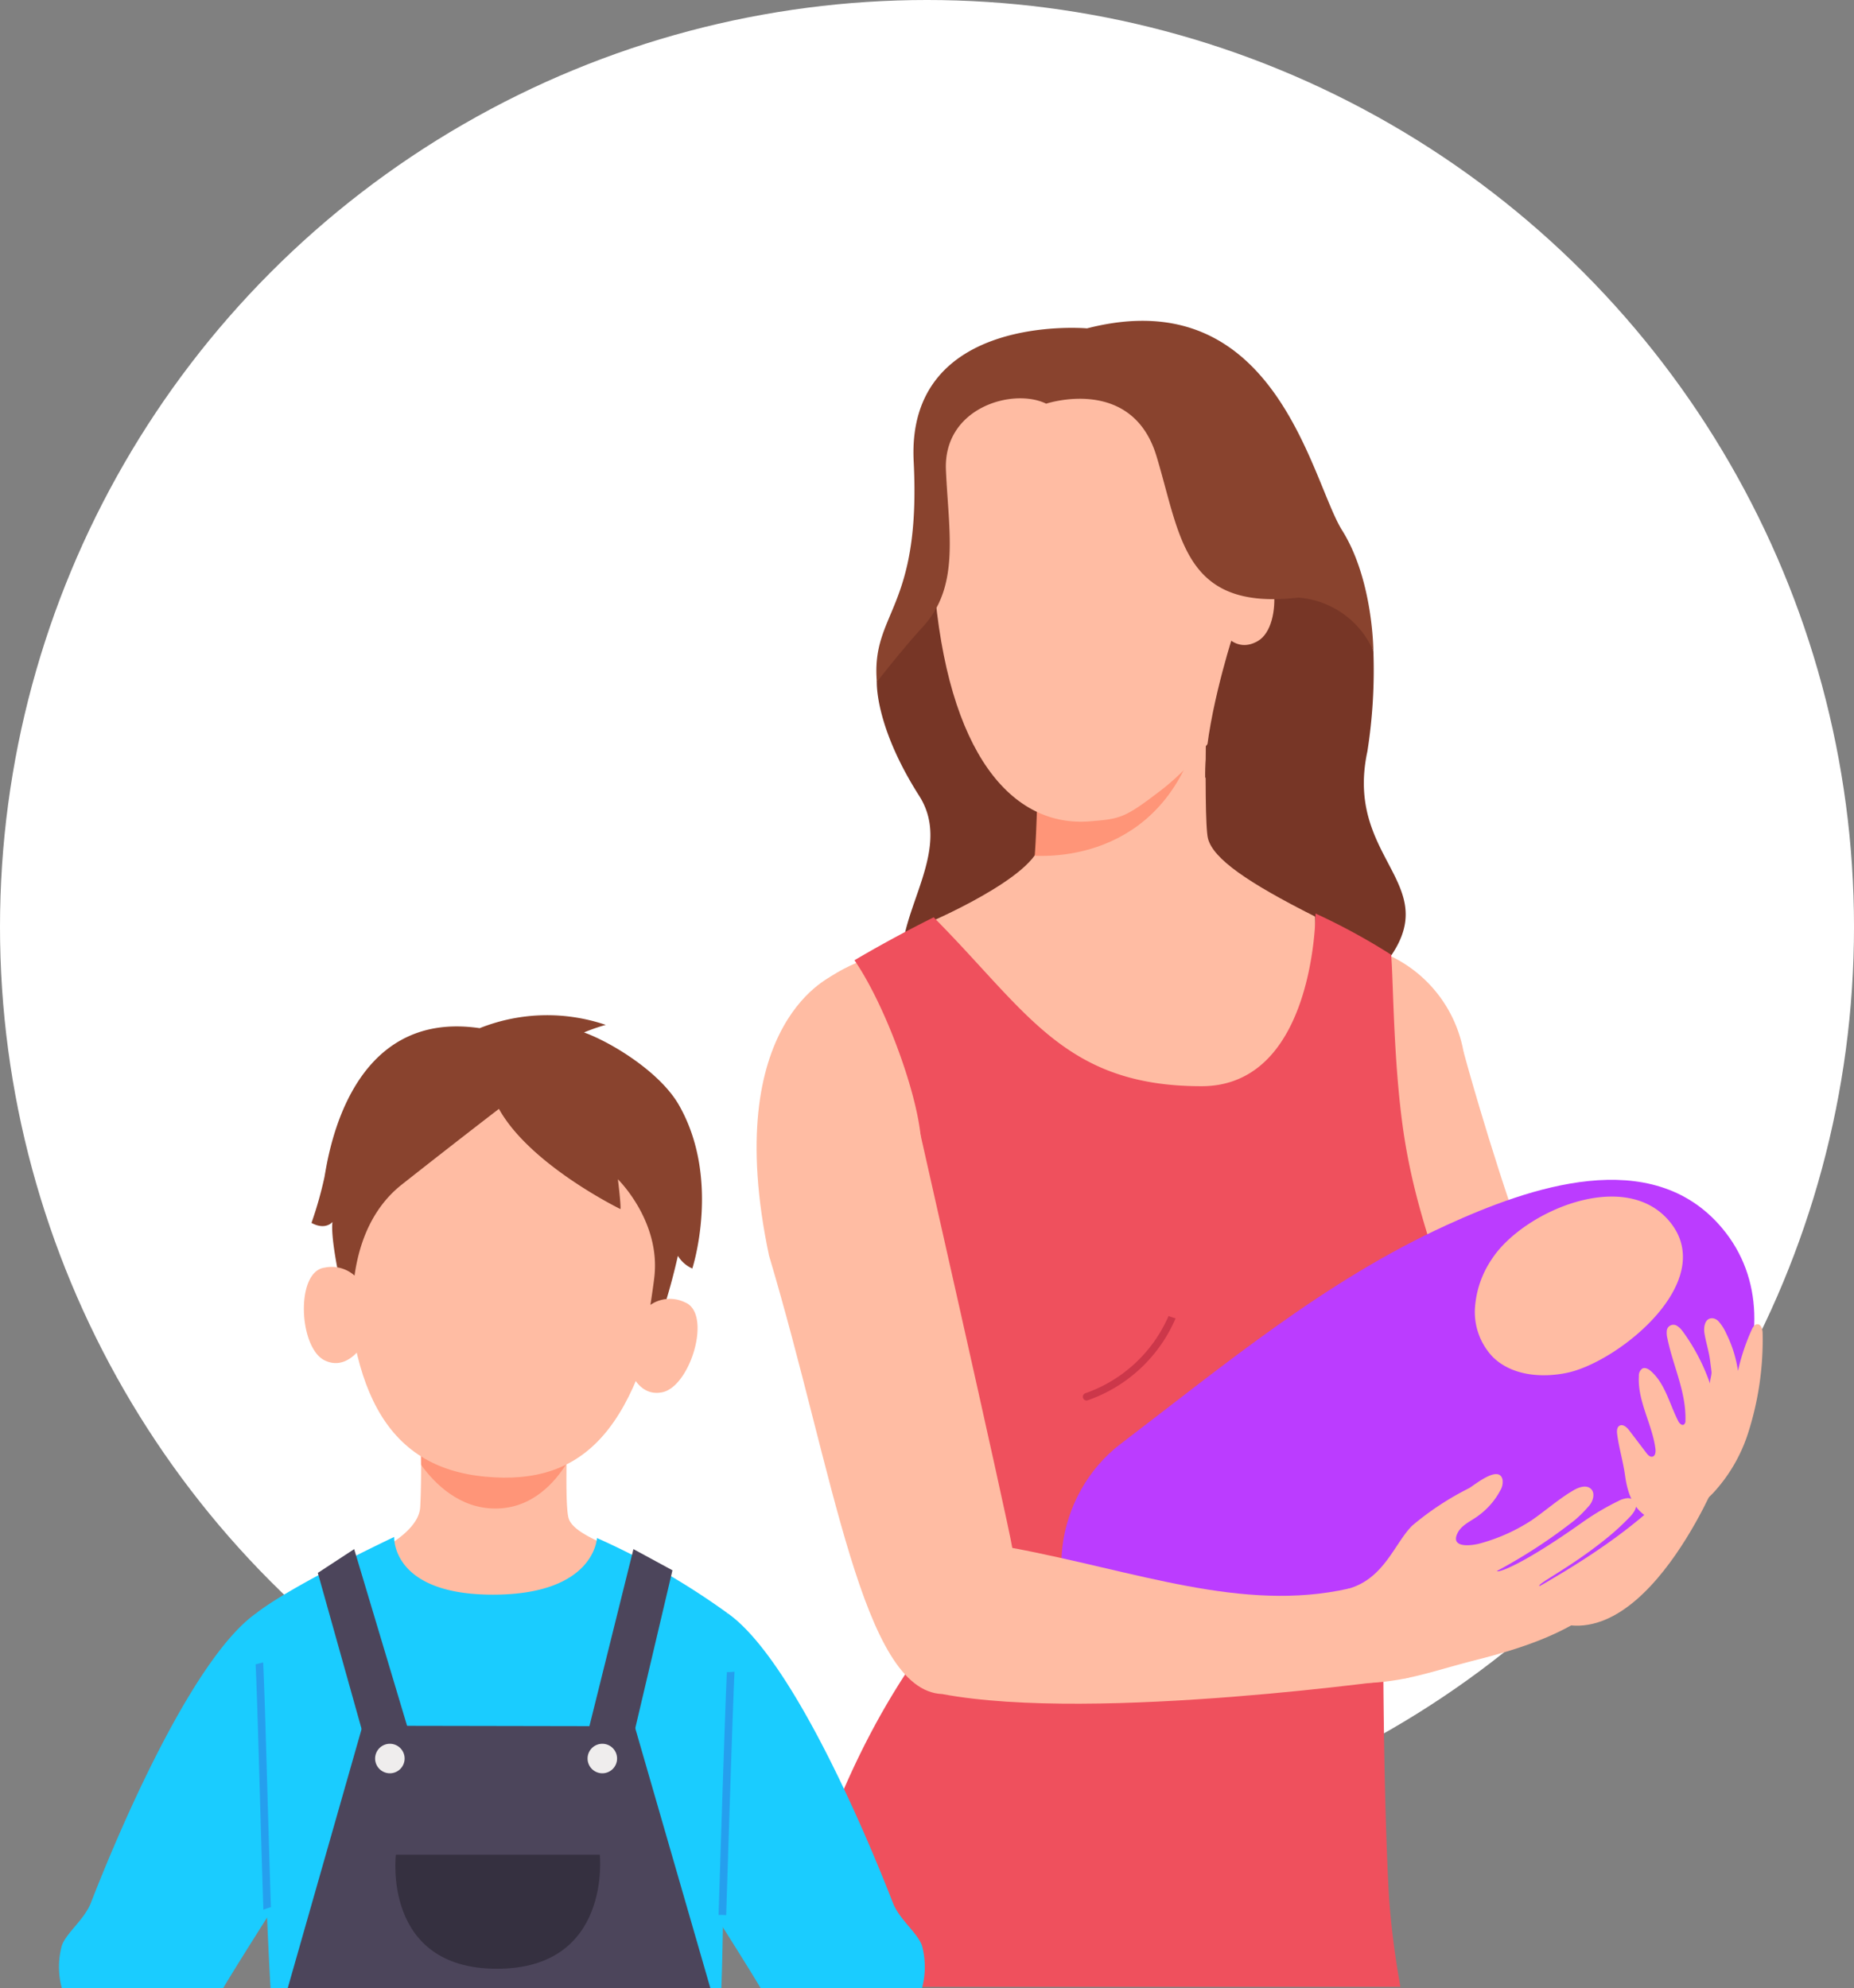
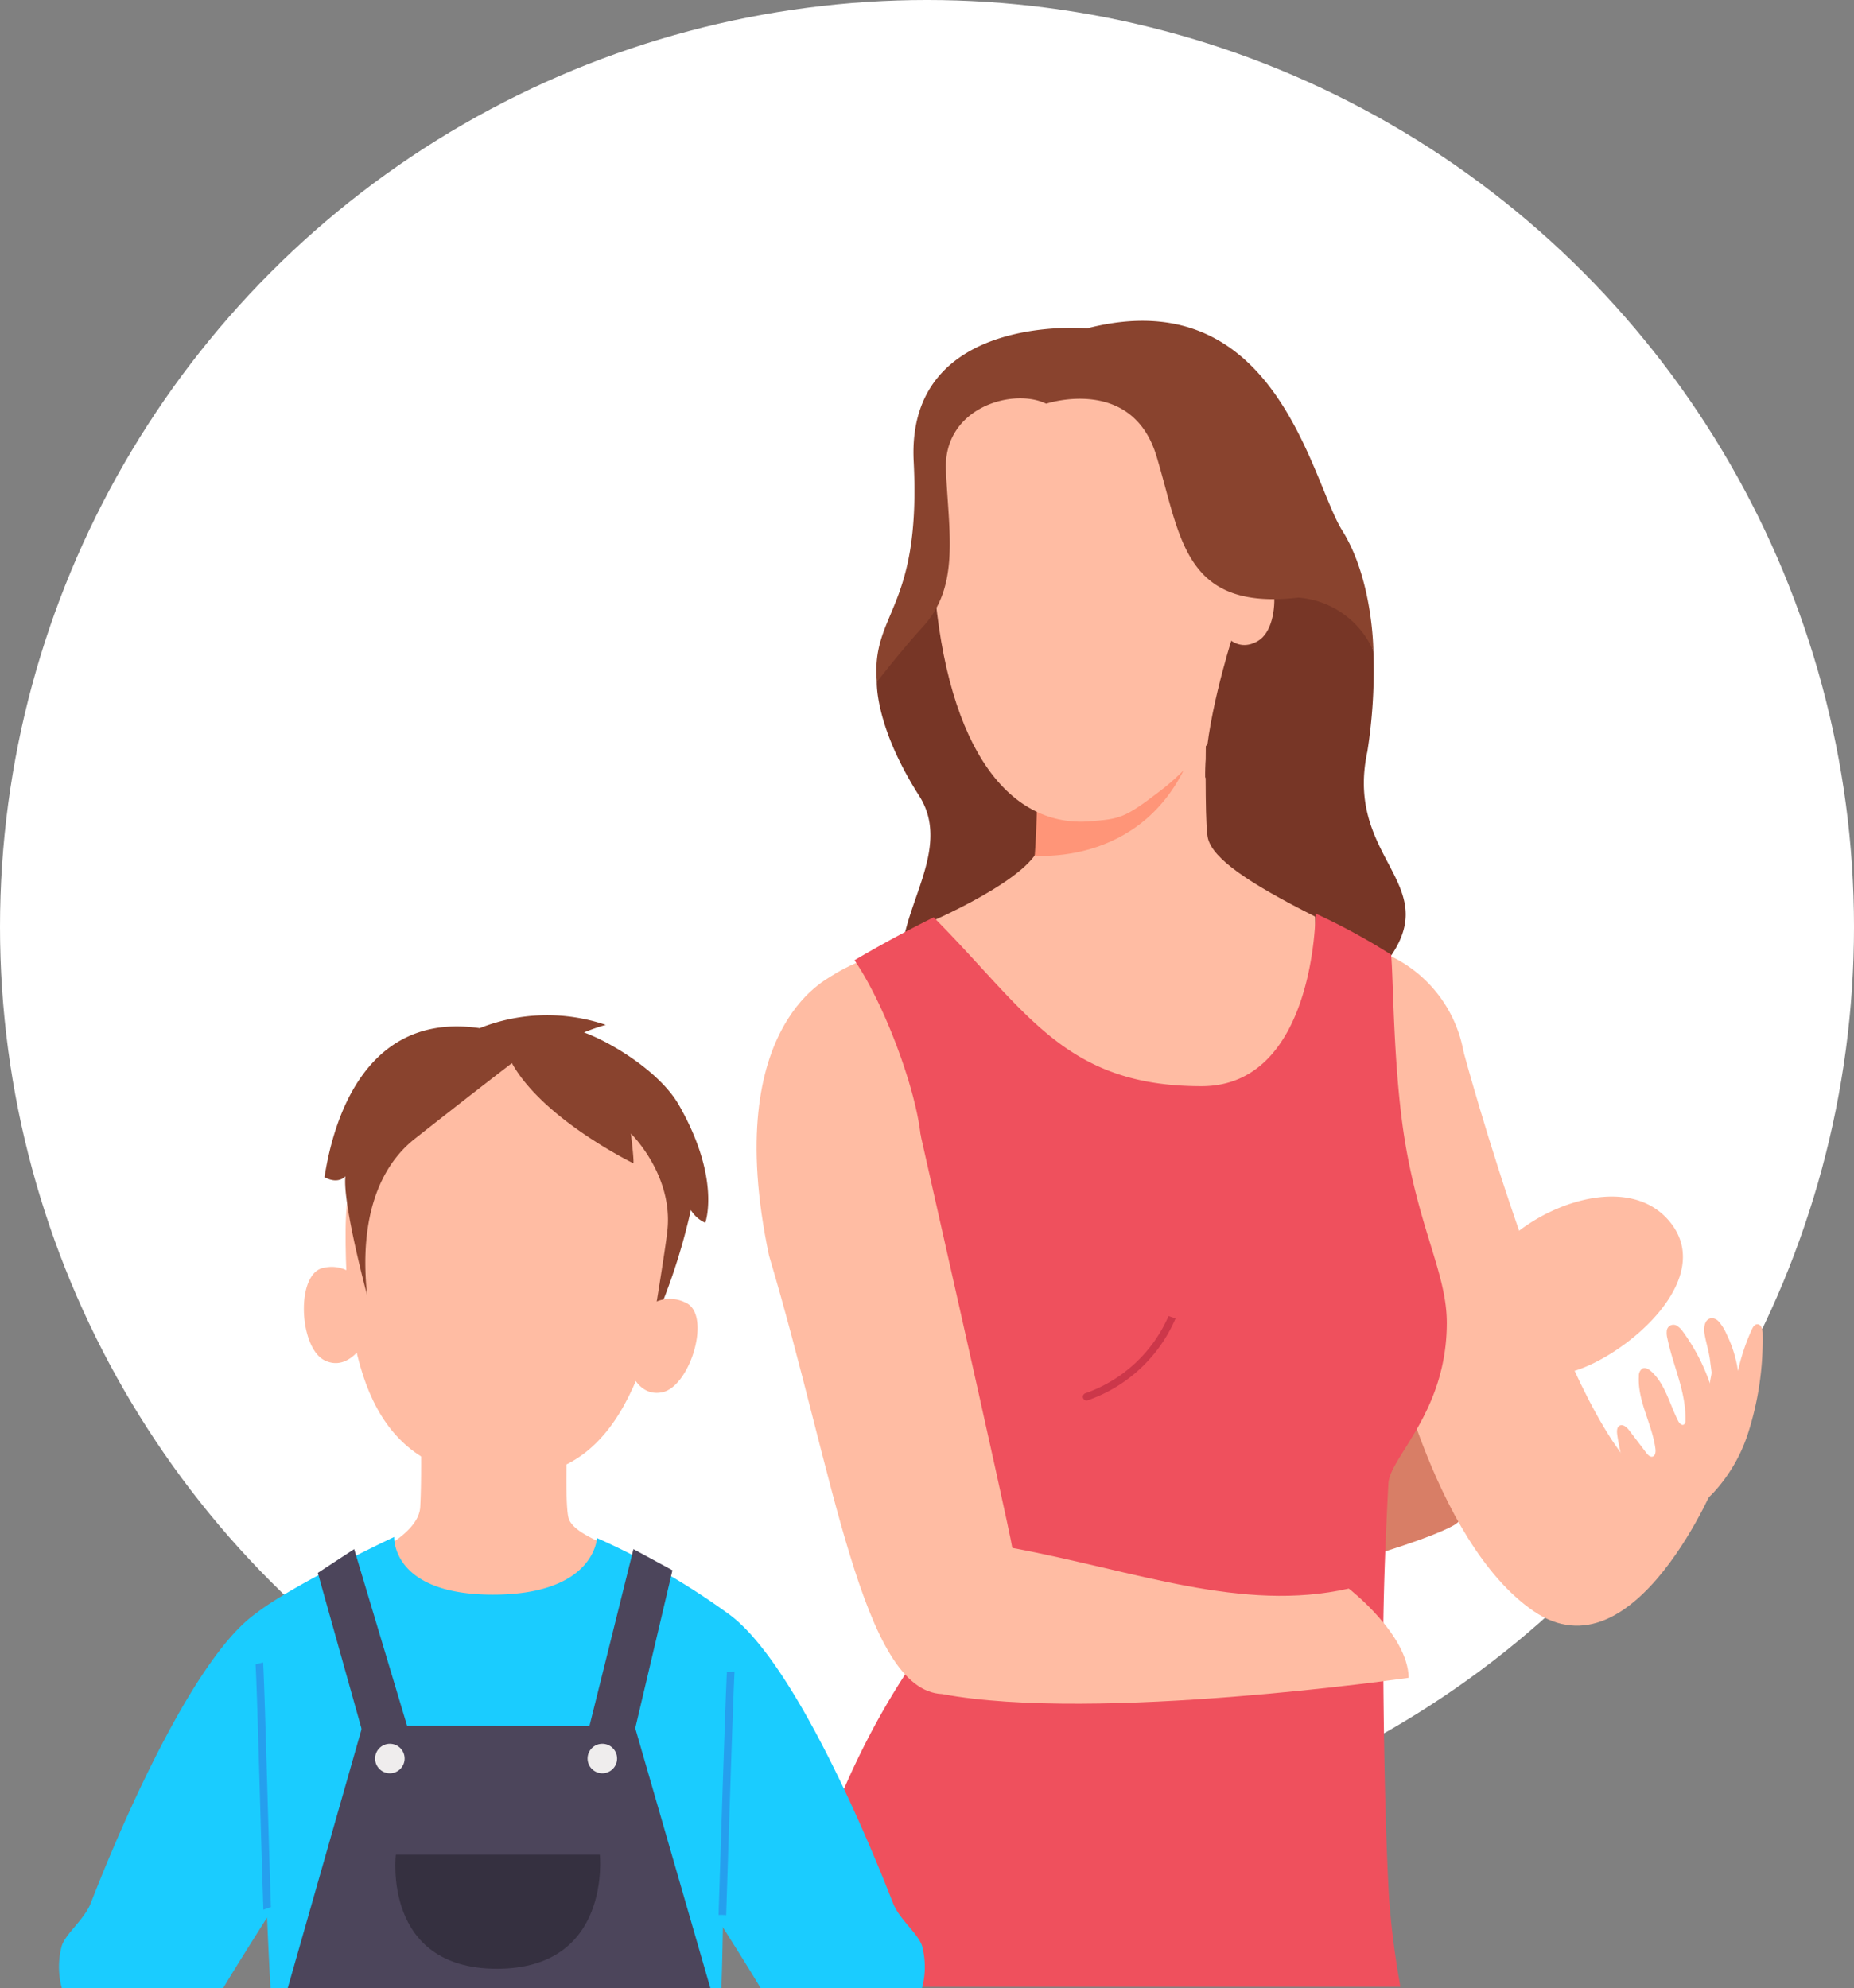
<svg xmlns="http://www.w3.org/2000/svg" width="169.703" height="182.008" viewBox="0 0 169.703 182.008">
  <rect x="0" y="0" width="169.703" height="182.008" fill="#808080" stroke="none" />
  <g id="Group_2015" data-name="Group 2015" transform="translate(-315.297 -1411)">
    <circle id="Ellipse_16" data-name="Ellipse 16" cx="84.852" cy="84.852" r="84.852" transform="translate(315.297 1411)" fill="#fff" />
    <g id="Group_1953" data-name="Group 1953" transform="translate(-672.071 776.459)">
      <g id="Group_1974" data-name="Group 1974" transform="translate(1056.62 660.307)">
        <g id="Group_1973" data-name="Group 1973" transform="translate(0 0)">
          <g id="Group_1971" data-name="Group 1971" transform="translate(2.343)">
            <g id="Group_1970" data-name="Group 1970">
              <path id="Path_2437" data-name="Path 2437" d="M1100.687,792.929s-3.476,16.316-7.256,18.385-21.679,7.335-41.239,9.53l-1.6-11.37s26.839-12.118,31.226-12.382l3.008-8.254Z" transform="translate(-1032.025 -697.41)" fill="#d87e66" />
              <path id="Path_2438" data-name="Path 2438" d="M2.219,11.607s-.934,3.927,2,11S-4.092,35.436,1.666,41.958s29.628,11.822,39.97,4.678-.472-10.666,3.687-20.909a47.768,47.768,0,0,0,2.139-8.97L45.1,2.211,9.154,0Z" transform="translate(4.463 25.562) rotate(-10)" fill="#773626" />
              <g id="Group_1963" data-name="Group 1963" transform="translate(13.157 31.634)">
                <path id="Path_2444" data-name="Path 2444" d="M1102.384,710.557s-.483,17.514,0,19.366,3.606,4.016,9.8,7.14c0,0,1.263,18.521-10.4,18.278s-23.374-14.951-25.226-17.607c0,0,10.209-4.316,10.473-7.47.318-3.776,0-19.708,0-19.708Z" transform="translate(-1076.564 -710.557)" fill="#ffbca3" />
                <path id="Path_2445" data-name="Path 2445" d="M15.463,0H0S.417,12.169.214,17.392C5.244,17.424,15.015,14.913,15.463,0Z" transform="translate(10.355 3.553) rotate(2)" fill="#ff9578" />
              </g>
              <g id="Group_1964" data-name="Group 1964" transform="translate(3.597)">
                <path id="Path_2446" data-name="Path 2446" d="M32.124,20.725c-1.2,11.183-9.947,18.514-14.7,20.988-3.733,1.943-4.107,1.91-6.83,1.663-7.173-.648-11.838-8.36-10.3-24.1C2.141.3,9.1-.633,18.328.2,30.309,1.285,33.509,7.832,32.124,20.725Z" transform="translate(6.655 8.541) rotate(-10)" fill="#ffbca3" />
                <path id="Path_2447" data-name="Path 2447" d="M4.534,9.615S.709,16.938,0,21.6L12.369,5.38,7.43,0Z" transform="translate(31.375 24.211) rotate(-10)" fill="#773626" />
                <path id="Path_2448" data-name="Path 2448" d="M.9,1.624S.954-.436,3.848.084c2.8.5,2.166,7.323-.425,8.292S0,6.17,0,6.17Z" transform="translate(35.134 25.252) rotate(-10)" fill="#ffbca3" />
                <path id="Path_2449" data-name="Path 2449" d="M19.687,6.8s8.188-1.221,9.109,6.479-.03,14.379,10.532,15.011a8.169,8.169,0,0,1,5.922,6s1.113-6.415-.9-11.371S42.405-.729,24.566.659c0,0-16.051-4.338-17.742,9.245S.581,22.77,0,29.2c0,0,2.684-2.447,5.031-4.25,4-3.072,3.815-8.052,4.563-13.756S16.98,4.821,19.687,6.8Z" transform="translate(0 7.911) rotate(-10)" fill="#89432e" />
              </g>
              <path id="Path_2451" data-name="Path 2451" d="M1021.934,761.459s8.841,32.928,16.526,39.014c0,0,9.929-4.311,6.734,0,0,0-7.538,18.573-16.85,12.192s-13.283-25.585-13.283-25.585S1010.244,769.605,1021.934,761.459Z" transform="translate(-959.566 -690.944)" fill="#ffbca3" />
              <path id="Path_2452" data-name="Path 2452" d="M1066.242,758.651c.1,1.147-1.6,4.844-2.6,13.9-5.1-6.235-4.345-18.409-4.82-22.983A12.076,12.076,0,0,1,1066.242,758.651Z" transform="translate(-1003.874 -688.136)" fill="#ffbca3" />
              <path id="Path_2453" data-name="Path 2453" d="M1128.457,750.51c2.557,4.355,13.851,21.891,1.653,31.979-.47.39-8.675-24.185-8.675-24.185C1121.986,753.9,1125.368,751.753,1128.457,750.51Z" transform="translate(-1121.125 -688.358)" fill="#ffbca3" />
              <path id="Path_2454" data-name="Path 2454" d="M1116.381,834.973a76.909,76.909,0,0,0,1.044,8.171h-56.592c2.117-10.044,5.907-21.236,12.836-30.907a205.985,205.985,0,0,0-4.533-31.1c.262-.3,5.4-6,4.365-15.959-.443-4.262-3.3-12.005-6.049-16.008,3.737-2.212,7.251-3.93,7.251-3.93,8.573,8.634,11.973,15.46,24.513,15.46,10.4,0,10.439-15.808,10.439-15.808a57.721,57.721,0,0,1,6.917,3.769c.221,2.128.177,11.032,1.39,17.8,1.394,7.783,3.708,11.6,3.708,15.908,0,8.191-5.215,12.266-5.346,14.7-.54,10.116-.474,15.208-.474,15.208S1115.866,825.865,1116.381,834.973Z" transform="translate(-1060.834 -687.03)" fill="#ef505d" />
            </g>
            <path id="Path_2463" data-name="Path 2463" d="M1093.559,800.2a12.957,12.957,0,0,0,7.615-7.072,6.25,6.25,0,0,0,.645.215,13.61,13.61,0,0,1-8.039,7.5.3.3,0,0,1-.112.02.34.34,0,0,1-.11-.661Z" transform="translate(-1065.807 -698.423)" fill="#cc374a" />
          </g>
-           <path id="Path_2464" data-name="Path 2464" d="M1029.376,801c9.623-7.332,18.808-15,29.869-20.05,7.534-3.44,18.736-7.4,25.192.261,3.915,4.644,3.6,10.8,1.114,15.947-4.513,9.331-13.279,14.45-22.061,19.22-6.138,3.333-31.5,7.478-35.709,3.944l-.126-.107C1021.757,815.1,1023.416,805.537,1029.376,801Z" transform="translate(-996.075 -694.569)" fill="#bb3cff" />
          <g id="Group_1972" data-name="Group 1972" transform="translate(52.861 109.18)">
-             <path id="Path_2465" data-name="Path 2465" d="M1038.735,822.558c3.255-.923,4.223-4.206,5.807-5.762a26.214,26.214,0,0,1,5.2-3.427c.541-.318,2.709-2.13,3.061-.82a1.474,1.474,0,0,1-.192,1.012,6.777,6.777,0,0,1-2.006,2.317c-.676.518-1.6.855-1.955,1.688-.584,1.35,1.46,1.053,2.188.835a16.651,16.651,0,0,0,4.634-2.094c1.293-.891,2.472-1.95,3.827-2.744.5-.291,1.179-.527,1.6-.134s.2,1.155-.2,1.587a12.323,12.323,0,0,1-1.254,1.256,48.377,48.377,0,0,1-7.15,4.675c.111.209,2.428-.631,7.722-4.381a23.955,23.955,0,0,1,3.378-2.016,2.2,2.2,0,0,1,.818-.264.8.8,0,0,1,.743.35c.233.412-.086.911-.4,1.263a22.543,22.543,0,0,1-2.366,2.172c-3.235,2.6-6.2,4.035-6.008,4.25.148.164,3.588-1.944,6.677-3.764a15.585,15.585,0,0,1,1.559-.931c.5-.224,1.173-.063,1.2.542.029.645-.472.966-.867,1.363a23.578,23.578,0,0,1-6.894,4.823c.1.249,3.245-1.366,3.432-1.455.28-.134.823-.247.972.138a.8.8,0,0,1-.286.908c-3.219,2.764-7.589,4.136-11.653,5.167-3.653.927-6.126,1.9-9.608,2.076C1035.719,831.432,1037.507,822.906,1038.735,822.558Z" transform="translate(-1037.39 -812.079)" fill="#ffbca3" />
-           </g>
+             </g>
          <path id="Path_2466" data-name="Path 2466" d="M1040.972,794.949c-2.363.493-5.079.249-6.8-1.449a5.968,5.968,0,0,1-1.637-4.436,9.016,9.016,0,0,1,1.561-4.544c2.837-4.342,12.246-8.438,16.326-3.338C1054.8,786.645,1045.627,793.977,1040.972,794.949Z" transform="translate(-966.783 -695.043)" fill="#ffbca3" />
          <path id="Path_2467" data-name="Path 2467" d="M1032.288,793.682a.877.877,0,0,0-.522-.279c-.747-.066-.855.84-.768,1.371.141.864.427,1.709.527,2.579.037.321.085.639.121.96.03.267-.2.922-.125,1.108a18.044,18.044,0,0,0-2.525-4.84,1.83,1.83,0,0,0-.476-.464.608.608,0,0,0-.972.471,1.953,1.953,0,0,0,.057.643c.522,2.56,1.722,4.876,1.654,7.532a.424.424,0,0,1-.133.363c-.195.128-.422-.108-.528-.316-.795-1.554-1.184-3.4-2.487-4.56-.222-.2-.538-.38-.8-.244a.793.793,0,0,0-.315.7c-.135,2.284,1.23,4.4,1.516,6.646.035.277,0,.647-.268.715-.222.055-.418-.149-.556-.331l-1.577-2.073c-.218-.286-.572-.6-.884-.427-.254.144-.254.5-.215.794.163,1.242.533,2.447.707,3.679l.015.1c.238,1.687.778,3.236,2.447,3.993,1.9.859,4.43-1.168,5.64-2.434a14.628,14.628,0,0,0,3.136-5.342,27.919,27.919,0,0,0,1.367-9.253c0-.357-.126-.831-.483-.824-.253,0-.412.268-.516.5a19.407,19.407,0,0,0-1.258,3.773,11.2,11.2,0,0,0-1.059-3.4A4.253,4.253,0,0,0,1032.288,793.682Z" transform="translate(-944.237 -698.487)" fill="#ffbca3" />
          <path id="Path_2468" data-name="Path 2468" d="M1125.093,816.587s-28.631,4.132-42.691,1.488c-7.337-.305-9.887-20.135-15.857-40.139-4.557-21.586,6.042-25.725,6.042-25.725s1.195,4.038,3.291,5.128c2.048.562,3.465,4.808,3.465,4.808s9.164,40.449,9.469,42.55c11.289,2.111,21.046,5.929,30.8,3.721C1119.621,808.419,1125.039,812.618,1125.093,816.587Z" transform="translate(-1065.406 -688.76)" fill="#ffbca3" />
        </g>
      </g>
      <g id="Group_1983" data-name="Group 1983" transform="translate(992.734 727.497)">
        <g id="Group_2016" data-name="Group 2016">
          <g id="Group_1977" data-name="Group 1977" transform="translate(22.448)">
            <g id="Group_1975" data-name="Group 1975" transform="translate(2.593 35.49)">
              <path id="Path_2469" data-name="Path 2469" d="M988.209,803.57s-.427,8.864,0,10.5,4.43,2.76,8.532,4.683a19.482,19.482,0,0,1-15.59,7.01c-10.312-.214-12.932-4.478-14.571-6.828,0,0,7.867-2.5,8.056-5.842s0-9.523,0-9.523Z" transform="translate(-966.58 -803.57)" fill="#ffbca3" />
-               <path id="Path_2470" data-name="Path 2470" d="M984.008,813.223c-3.262,0-5.531-2.244-6.8-4-.02-2.971-.078-5.651-.078-5.651H990.7s-.114,2.68-.165,5.514C989.442,810.858,987.354,813.223,984.008,813.223Z" transform="translate(-969.071 -803.57)" fill="#ff9578" />
            </g>
            <g id="Group_1976" data-name="Group 1976">
              <path id="Path_2471" data-name="Path 2471" d="M968.188,777.485c-.1,14.438,3.6,21.723,12.775,22.587s14.118-4.4,16.764-19.808c1.955-11.378-3.884-19.077-13.025-19.937S968.272,765.49,968.188,777.485Z" transform="translate(-964.367 -757.848)" fill="#ffbca3" />
-               <path id="Path_2472" data-name="Path 2472" d="M997.735,765.314c-1.742-3.052-6.251-5.777-8.692-6.65a17.414,17.414,0,0,1,1.994-.691,16.669,16.669,0,0,0-11.54.3c-11.887-1.755-13.825,11.441-14.21,13.638A35.058,35.058,0,0,1,964.1,776.1c1.3.707,1.919-.085,1.919-.085-.28,2.467,1.983,10.876,1.983,10.876-.744-7.132,1.176-11.784,4.357-14.294,4.921-3.884,8.9-6.937,8.9-6.937,2.848,5.144,11.126,9.177,11.126,9.177.044-.474-.238-2.731-.238-2.731s3.887,3.782,3.344,8.879c-.195,1.827-1.333,8.679-1.333,8.679a56.115,56.115,0,0,0,3.48-10.551,2.931,2.931,0,0,0,1.321,1.163S1001.611,772.1,997.735,765.314Z" transform="translate(-963.403 -757.106)" fill="#89432e" />
+               <path id="Path_2472" data-name="Path 2472" d="M997.735,765.314c-1.742-3.052-6.251-5.777-8.692-6.65a17.414,17.414,0,0,1,1.994-.691,16.669,16.669,0,0,0-11.54.3c-11.887-1.755-13.825,11.441-14.21,13.638c1.3.707,1.919-.085,1.919-.085-.28,2.467,1.983,10.876,1.983,10.876-.744-7.132,1.176-11.784,4.357-14.294,4.921-3.884,8.9-6.937,8.9-6.937,2.848,5.144,11.126,9.177,11.126,9.177.044-.474-.238-2.731-.238-2.731s3.887,3.782,3.344,8.879c-.195,1.827-1.333,8.679-1.333,8.679a56.115,56.115,0,0,0,3.48-10.551,2.931,2.931,0,0,0,1.321,1.163S1001.611,772.1,997.735,765.314Z" transform="translate(-963.403 -757.106)" fill="#89432e" />
              <path id="Path_2473" data-name="Path 2473" d="M968.621,789.154a3.143,3.143,0,0,0-3.554-1.83c-2.665.367-2.359,7.369.047,8.5s3.941-2.205,3.941-2.205Z" transform="translate(-963.186 -764.232)" fill="#ffbca3" />
              <path id="Path_2474" data-name="Path 2474" d="M1003.305,792.322a3.143,3.143,0,0,1,3.891-.917c2.5,1,.509,7.719-2.1,8.232s-3.292-3.091-3.292-3.091Z" transform="translate(-972.307 -765.135)" fill="#ffbca3" />
            </g>
          </g>
          <path id="Path_2475" data-name="Path 2475" d="M934.091,863.067a7.422,7.422,0,0,1,0-3.9c.412-1.171,2.065-2.386,2.658-3.912,3.5-8.986,9.822-22.839,15.18-26.547,0,0,2.764,13.764,2.2,25.923,0,0-4.048,6.344-5.274,8.439Z" transform="translate(-933.797 -774.016)" fill="#1accff" />
          <path id="Path_2476" data-name="Path 2476" d="M1031.035,863.067a7.425,7.425,0,0,0,0-3.9c-.412-1.171-2.065-2.386-2.659-3.912-3.5-8.986-9.821-22.839-15.179-26.547,0,0-2.764,13.764-2.2,25.923,0,0,4.048,6.344,5.274,8.439Z" transform="translate(-952.011 -774.016)" fill="#1accff" />
          <g id="Group_1981" data-name="Group 1981" transform="translate(18.029 47.744)">
            <g id="Group_1978" data-name="Group 1978" transform="translate(0.103)">
              <path id="Path_2477" data-name="Path 2477" d="M958.8,860.919c-.594-10.175-1.269-34.362-1.269-34.362,3.389-2.613,12.589-6.946,12.589-6.946s-.3,5.284,9.037,5.284,9.52-5.186,9.52-5.186a66.409,66.409,0,0,1,11.909,6.848c-.33,4.392-.179,25.761-.522,34.362Z" transform="translate(-957.535 -819.612)" fill="#1accff" />
            </g>
            <g id="Group_1980" data-name="Group 1980" transform="translate(0 11.48)">
              <g id="Group_1979" data-name="Group 1979">
                <path id="Path_2478" data-name="Path 2478" d="M958.114,857.294c-.271-7.975-.532-19.037-.714-22.468.231-.06.461-.122.691-.184.18,3.407.442,14.394.714,22.415A4.432,4.432,0,0,0,958.114,857.294Z" transform="translate(-957.4 -834.642)" fill="#4138c7" opacity="0.3" />
                <path id="Path_2479" data-name="Path 2479" d="M1012.88,858.031c.138-4.27.63-19.915.763-22.24a4.587,4.587,0,0,0,.7-.036c-.134,2.33-.626,18-.765,22.293A4.778,4.778,0,0,0,1012.88,858.031Z" transform="translate(-970.503 -834.905)" fill="#4138c7" opacity="0.3" />
              </g>
            </g>
          </g>
          <g id="Group_1982" data-name="Group 1982" transform="translate(20.969 48.857)">
            <path id="Path_2480" data-name="Path 2480" d="M961.249,866.262l6.849-24.027,24.91.046,6.929,23.981Z" transform="translate(-961.249 -826.068)" fill="#4c455b" />
            <path id="Path_2481" data-name="Path 2481" d="M1001.491,837.762l3.475-14.755-3.572-1.938-4.152,16.7S998.987,840.687,1001.491,837.762Z" transform="translate(-969.749 -821.069)" fill="#4c455b" />
            <path id="Path_2482" data-name="Path 2482" d="M968.933,837.777l-4.074-14.532,3.327-2.176,5,16.7S971.437,840.7,968.933,837.777Z" transform="translate(-962.102 -821.069)" fill="#4c455b" />
            <path id="Path_2483" data-name="Path 2483" d="M997.184,845.748a1.35,1.35,0,1,1,1.35,1.35A1.35,1.35,0,0,1,997.184,845.748Z" transform="translate(-969.736 -826.578)" fill="#efeded" />
            <path id="Path_2484" data-name="Path 2484" d="M971.724,845.748a1.35,1.35,0,1,1,1.35,1.35A1.35,1.35,0,0,1,971.724,845.748Z" transform="translate(-963.723 -826.578)" fill="#efeded" />
            <path id="Path_2485" data-name="Path 2485" d="M992.863,857.692h-18.67s-1.268,10.442,9.255,10.442S992.863,857.692,992.863,857.692Z" transform="translate(-964.295 -829.718)" fill="#353040" />
          </g>
        </g>
      </g>
    </g>
  </g>
</svg>